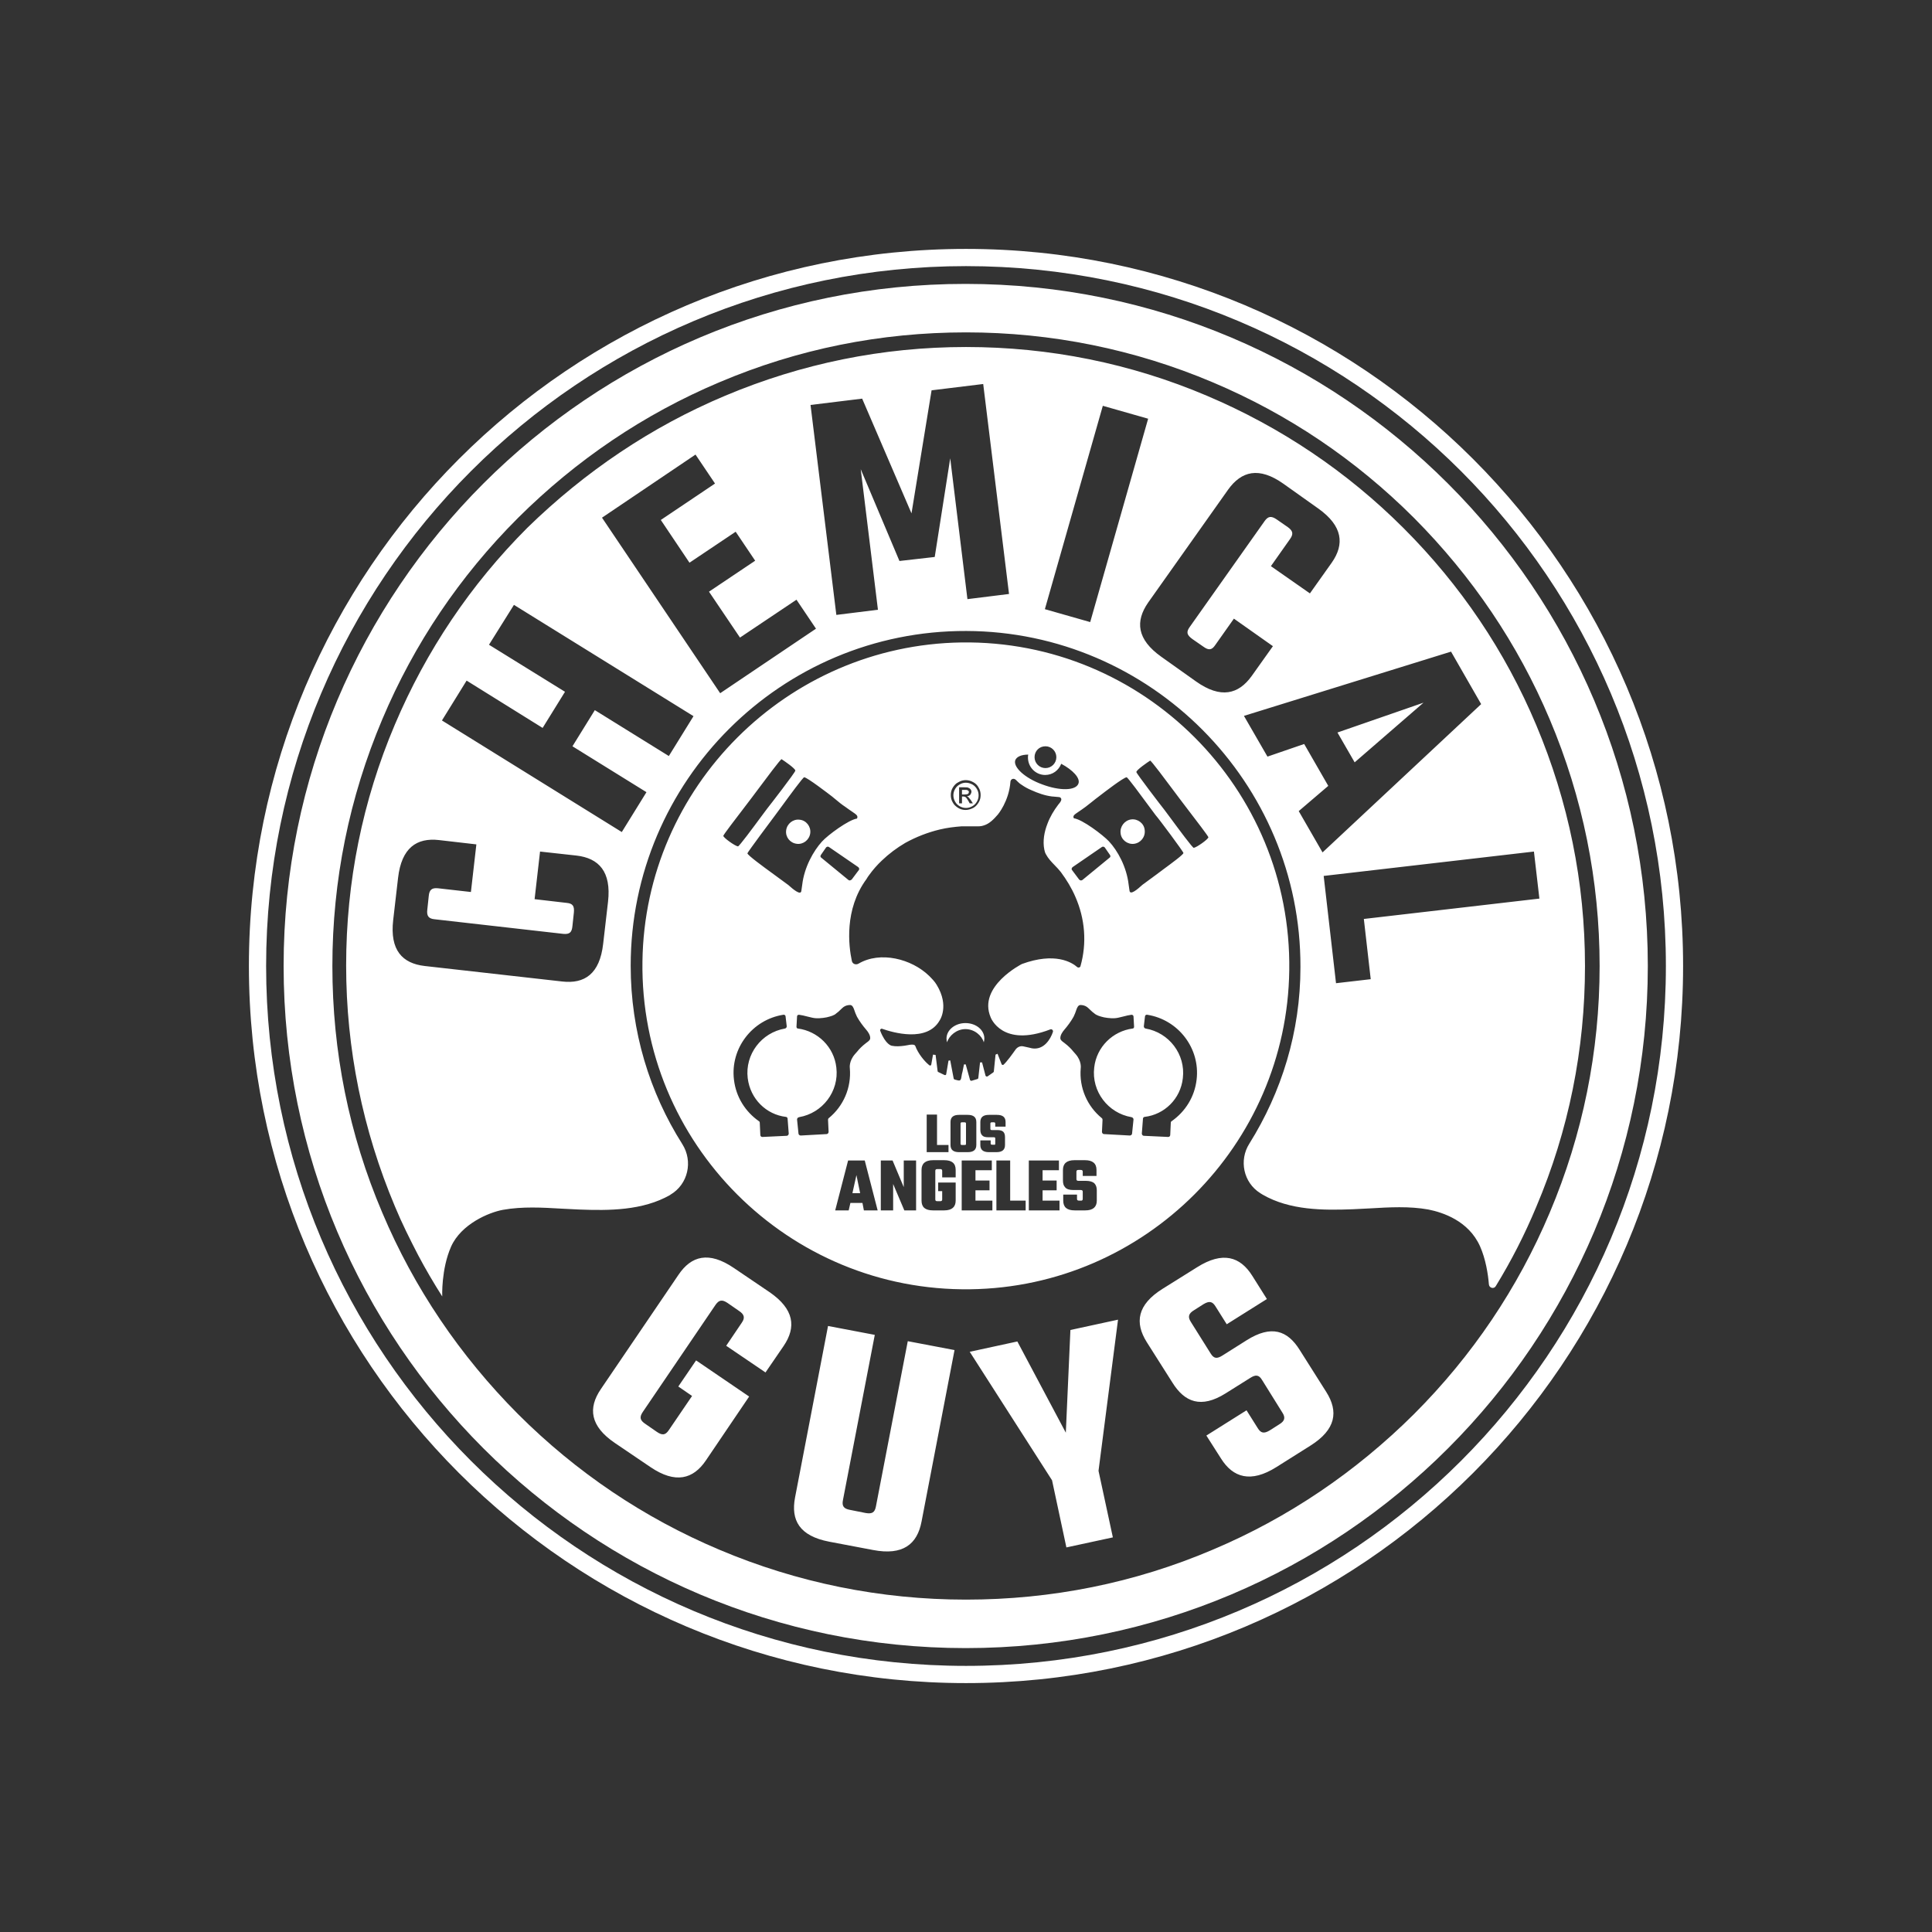
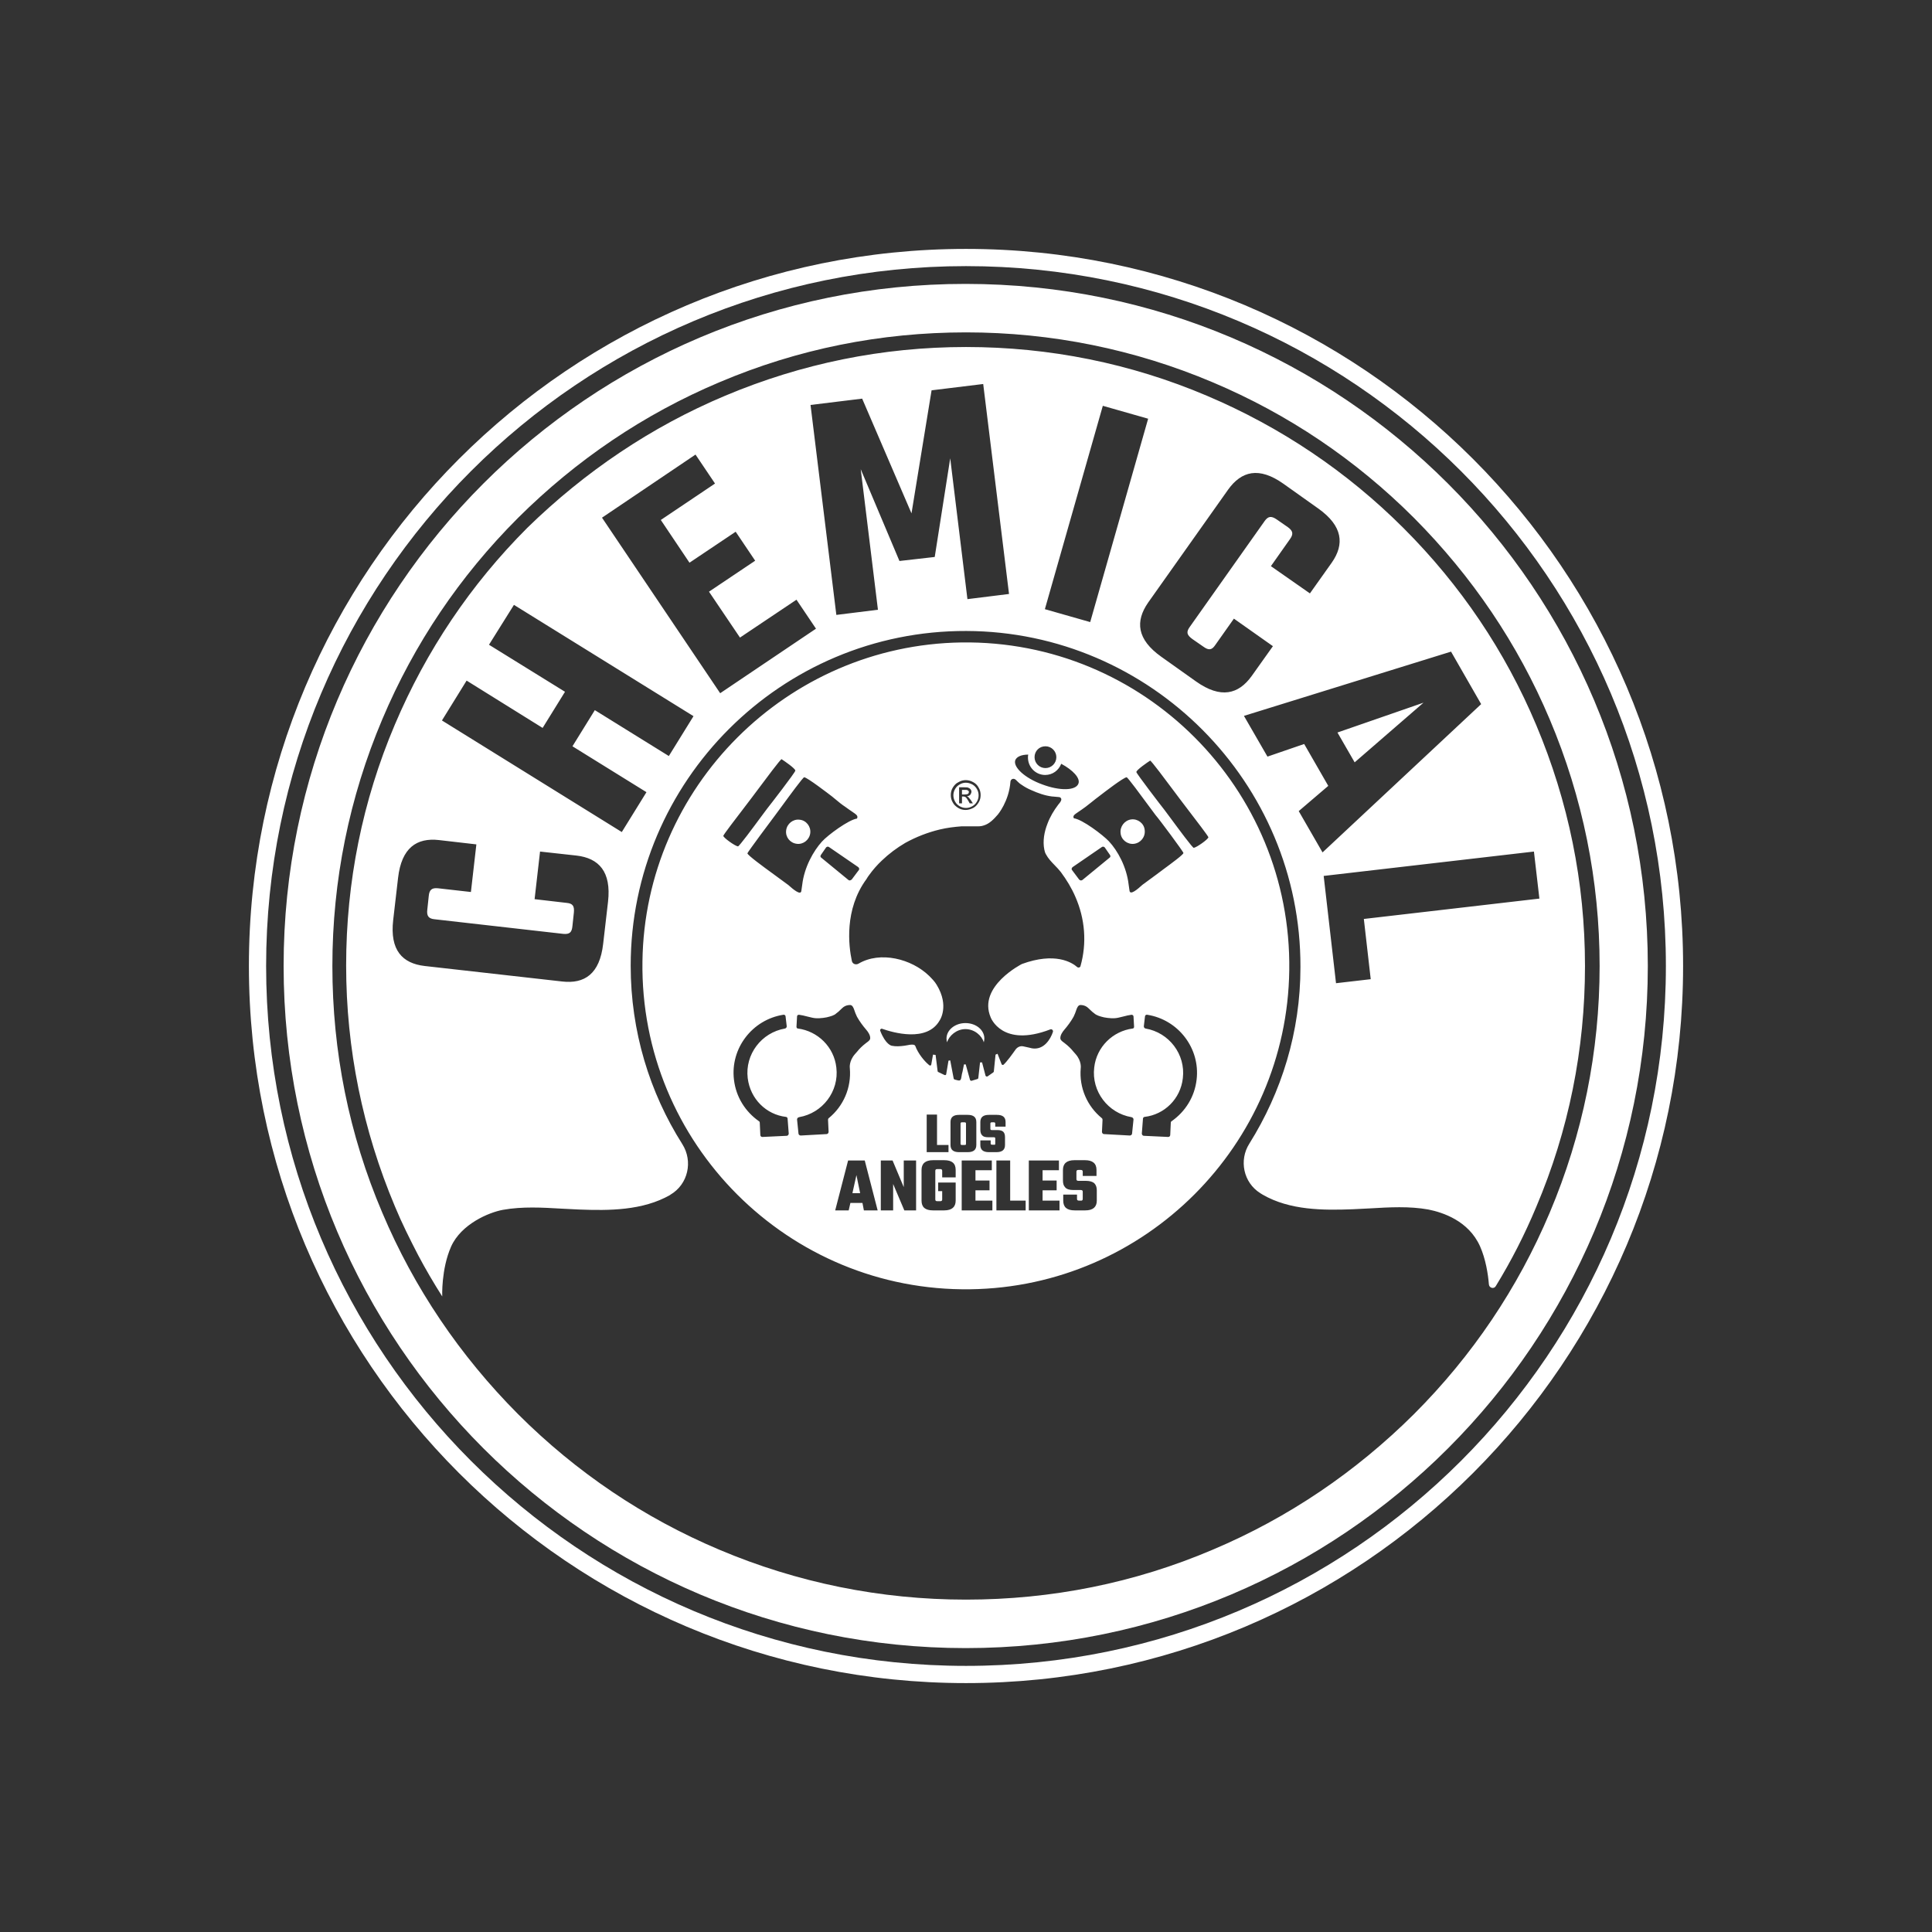
<svg xmlns="http://www.w3.org/2000/svg" fill="none" height="652" viewBox="0 0 652 652" width="652">
  <rect x="0" y="0" width="652" height="652" fill="#333333" stroke="none" />
  <path clip-rule="evenodd" d="M326 568C192.319 568 84 459.584 84 326C84 192.319 192.416 84 326 84C459.584 84 568 192.319 568 326C568 459.584 459.681 568 326 568ZM326.001 562.192C195.514 562.192 89.809 456.487 89.809 326C89.809 195.514 195.514 89.808 326.001 89.808C456.487 89.808 562.193 195.514 562.193 326C562.193 456.487 456.487 562.192 326.001 562.192Z" fill="white" fill-rule="evenodd" />
-   <path d="M245.075 454.163L250.303 446.419C251.464 444.774 251.271 443.612 249.335 442.354L245.559 439.74C243.72 438.482 242.655 438.675 241.494 440.321L216.907 476.524C215.745 478.266 215.939 479.331 217.875 480.59L221.65 483.203C223.489 484.462 224.554 484.365 225.715 482.622L233.556 471.103L228.91 467.909L234.911 459.1L252.819 471.297L238.203 492.883C233.943 499.175 227.942 500.821 219.52 495.11L207.517 486.978C199.095 481.267 198.418 475.169 202.774 468.78L229.007 430.157C233.266 423.865 239.171 422.122 247.689 427.93L259.692 436.062C268.017 441.773 268.791 447.871 264.435 454.26L258.337 463.166L245.075 454.163ZM322.128 455.615L310.996 513.502C309.544 521.149 304.704 525.021 294.637 523.085L279.827 520.278C269.759 518.342 266.855 513.018 268.307 505.37L279.439 447.484L295.218 450.485L284.473 506.242C284.086 508.178 284.667 509.146 286.796 509.533L292.12 510.598C294.347 510.985 295.218 510.404 295.605 508.371L306.35 452.614L322.128 455.615ZM370.722 496.368L375.562 518.826L359.88 522.214L355.04 499.562L327.259 456.196L343.327 452.711L359.687 483.494L361.235 448.839L377.304 445.354L370.722 496.368ZM425.898 465.682C424.833 463.94 423.768 463.843 421.929 465.005L413.604 470.232C405.279 475.459 399.762 473.136 395.696 466.65L386.984 452.905C382.919 446.419 383.693 440.321 392.405 434.9L404.021 427.64C412.636 422.219 418.541 424.058 422.606 430.544L427.543 438.385L413.991 446.903L410.216 440.902C409.151 439.159 408.086 438.966 406.15 440.127L402.956 442.16C401.02 443.322 400.827 444.483 401.891 446.129L408.57 456.777C409.635 458.519 410.7 458.616 412.539 457.454L420.67 452.324C429.092 447 434.513 449.033 438.578 455.518L447.581 469.748C451.743 476.33 450.872 482.429 442.257 487.85L430.738 495.11C422.123 500.53 416.121 498.691 412.055 492.206L407.118 484.462L420.67 475.943L424.446 481.945C425.511 483.687 426.575 483.881 428.511 482.719L431.706 480.686C433.642 479.525 433.835 478.363 432.77 476.718L425.898 465.682Z" fill="white" />
  <path clip-rule="evenodd" d="M95.713 326C95.713 453.195 198.805 556.19 325.903 556.19C453.098 556.19 556.094 453.098 556.094 326C556.094 198.805 453.002 95.81 325.903 95.81C198.805 95.713 95.713 198.805 95.713 326ZM499.465 420.574C495.593 411.959 486.881 409.151 482.041 408.183C475.652 407.022 468.876 407.409 462.39 407.796L456.582 408.087C446.612 408.474 435.286 408.474 426.09 403.15C425.945 403.053 425.824 402.98 425.703 402.908L425.703 402.908C425.582 402.835 425.461 402.762 425.316 402.666C419.605 399.084 418.056 391.534 421.638 385.919C432.479 368.592 438.868 348.264 438.868 326.387C439.062 264.145 388.338 213.131 326.096 212.938C263.66 212.744 212.84 263.564 212.84 325.903C212.84 348.071 219.229 368.689 230.264 386.113C233.942 391.921 232.2 399.665 226.295 403.15C226.295 403.15 226.198 403.15 226.198 403.247C216.906 408.571 205.483 408.571 195.416 408.183L189.608 407.893C183.026 407.506 176.25 407.119 169.764 408.28C164.924 409.151 155.631 413.12 152.243 420.671C148.855 428.318 149.242 437.514 149.242 437.514C146.338 432.964 143.628 428.318 141.111 423.575C138.304 418.154 135.594 412.733 133.27 407.119C122.429 381.37 116.814 353.975 116.814 325.807C116.814 297.638 122.332 270.243 133.27 244.495C143.822 219.617 158.826 197.256 177.992 178.09C197.449 159.117 219.81 144.016 244.687 133.562C270.436 122.72 297.734 117.106 325.999 117.106C354.168 117.106 381.562 122.623 407.311 133.562C432.189 144.113 454.55 159.117 473.716 178.283C492.882 197.45 507.983 219.811 518.438 244.688C529.279 270.437 534.894 297.735 534.894 326C534.894 354.169 529.376 381.563 518.438 407.312C514.566 416.605 510.016 425.511 504.789 434.029C504.208 435.094 502.562 434.707 502.466 433.448C502.175 429.963 501.401 424.93 499.465 420.574ZM327.451 435.094C266.08 435.965 215.938 385.823 216.809 324.451C217.583 265.597 265.596 217.681 324.45 216.81C385.822 215.939 435.964 266.081 435.093 327.452C434.318 386.403 386.402 434.319 327.451 435.094ZM522.987 242.752C512.242 217.294 496.754 194.449 477.201 174.799C457.55 155.148 434.706 139.757 409.247 129.012C382.918 117.88 354.846 112.169 325.999 112.169C297.153 112.169 269.178 117.783 242.751 129.012C217.293 139.757 194.448 155.245 174.798 174.799C155.147 194.449 139.756 217.294 129.011 242.752C117.879 269.082 112.168 297.154 112.168 326C112.168 354.847 117.782 382.919 129.011 409.248C139.756 434.707 155.244 457.551 174.798 477.202C194.448 496.852 217.293 512.243 242.751 522.988C269.081 534.12 297.153 539.831 325.999 539.831C354.846 539.831 382.918 534.217 409.247 522.988C434.706 512.243 457.55 496.755 477.201 477.202C496.851 457.551 512.242 434.707 522.987 409.248C534.119 382.919 539.83 354.847 539.83 326C539.83 297.154 534.119 269.082 522.987 242.752ZM320.094 386.403H316.222V376.142H312.737V388.823H320.094V386.403ZM325.999 379.143V386.016C325.999 386.306 325.902 386.403 325.515 386.403H324.644C324.353 386.403 324.16 386.306 324.16 386.016V379.143C324.16 378.853 324.353 378.756 324.644 378.756H325.515C325.805 378.756 325.999 378.853 325.999 379.143ZM326.58 376.239H323.676C321.74 376.239 320.772 377.014 320.772 378.659V386.403C320.772 388.049 321.74 388.823 323.676 388.823H326.58C328.516 388.823 329.484 388.049 329.484 386.403V378.659C329.484 377.014 328.516 376.239 326.58 376.239ZM335.873 384.177V386.016C335.873 386.306 335.679 386.403 335.389 386.306H334.808C334.517 386.306 334.324 386.21 334.324 385.919V384.854H330.839V386.403C330.839 388.049 331.807 388.823 333.743 388.823H336.26C338.196 388.823 339.164 388.049 339.164 386.403V383.79C339.164 382.918 338.97 382.338 338.583 381.95C338.196 381.563 337.518 381.37 336.55 381.37H334.711C334.421 381.37 334.227 381.273 334.227 380.982V379.143C334.227 378.853 334.421 378.756 334.711 378.756H335.389C335.679 378.756 335.873 378.853 335.873 379.143V380.208H339.357V378.659C339.357 377.014 338.389 376.239 336.453 376.239H333.743C331.807 376.239 330.839 377.014 330.839 378.659V381.273C330.839 382.047 331.033 382.725 331.42 383.112C331.807 383.596 332.485 383.79 333.453 383.79H335.389C335.679 383.79 335.873 383.886 335.873 384.177ZM290.28 402.666H287.666L289.021 396.567L290.28 402.666ZM291.054 405.957L291.538 408.474H296.185L291.829 391.63H286.214L281.858 408.474H286.408L286.989 405.957H291.054ZM309.156 391.63H304.993V400.633L301.218 391.63H297.249V408.474H301.412V399.568L305.187 408.474H309.156V391.63ZM317.965 397.342H322.514V394.825C322.514 392.598 321.256 391.534 318.642 391.534H314.867C312.253 391.534 310.995 392.695 310.995 394.825V405.182C310.995 407.409 312.253 408.474 314.867 408.474H318.642C321.256 408.474 322.514 407.312 322.514 405.182V399.084H316.609V401.988H317.965V404.795C317.965 405.182 317.771 405.376 317.287 405.376H316.319C315.835 405.376 315.641 405.182 315.641 404.795V395.115C315.641 394.728 315.835 394.534 316.319 394.534H317.287C317.771 394.534 317.965 394.728 317.965 395.115V397.342ZM334.905 405.182H329.193V401.698H333.937V398.406H329.193V394.922H334.711V391.63H324.547V408.474H334.905V405.182ZM346.133 405.182H340.906V391.63H336.26V408.474H346.133V405.182ZM357.556 405.182H351.845V401.698H356.588V398.406H351.845V394.922H357.362V391.63H347.198V408.474H357.556V405.182ZM365.397 402.182V404.602C365.397 404.989 365.203 405.182 364.913 405.182H364.138C363.654 405.182 363.461 404.989 363.461 404.602V403.15H358.814V405.182C358.814 407.409 360.073 408.474 362.686 408.474H366.268C368.881 408.474 370.14 407.312 370.14 405.182V401.698C370.14 400.633 369.849 399.858 369.269 399.278C368.688 398.794 367.72 398.503 366.461 398.503H363.945C363.461 398.503 363.267 398.31 363.267 397.922V395.406C363.267 395.018 363.461 394.825 363.945 394.825H364.719C365.203 394.825 365.397 395.018 365.397 395.406V396.858H370.043V394.825C370.043 392.598 368.688 391.534 366.171 391.534H362.589C359.976 391.534 358.717 392.695 358.717 394.825V398.31C358.717 399.374 358.911 400.149 359.492 400.73C359.976 401.31 360.944 401.601 362.202 401.601H364.719C365.203 401.601 365.397 401.794 365.397 402.182ZM325.612 268.114H324.644V266.565H325.612C325.999 266.565 326.289 266.565 326.483 266.662C326.677 266.758 326.773 266.855 326.87 266.952C326.967 267.049 326.967 267.146 326.967 267.339C326.967 267.533 326.87 267.726 326.677 267.92C326.483 268.017 326.096 268.114 325.612 268.114ZM323.676 265.694V271.114H324.644V268.791H325.128C325.418 268.791 325.612 268.888 325.805 268.985C326.096 269.178 326.386 269.566 326.773 270.243L327.257 271.114H328.322L327.645 270.05C327.541 269.92 327.444 269.797 327.354 269.683C327.109 269.372 326.915 269.126 326.773 268.985C326.677 268.888 326.483 268.791 326.29 268.694L326.289 268.694C326.773 268.694 327.161 268.501 327.451 268.21C327.645 267.92 327.838 267.533 327.838 267.146C327.838 266.855 327.741 266.662 327.548 266.371C327.354 266.178 327.161 265.984 326.87 265.887C326.58 265.694 326.193 265.694 325.515 265.694H325.515H323.676ZM323.869 264.726C324.547 264.338 325.225 264.145 325.902 264.145C326.677 264.145 327.354 264.338 328.129 264.726C328.806 265.113 329.29 265.597 329.677 266.274C330.065 266.952 330.258 267.63 330.258 268.404C330.258 269.178 330.065 269.856 329.677 270.534C329.29 271.211 328.806 271.695 328.129 272.082C327.451 272.47 326.773 272.663 325.999 272.663C325.225 272.663 324.547 272.47 323.869 272.082C323.192 271.695 322.708 271.211 322.321 270.534C321.933 269.856 321.74 269.082 321.74 268.404C321.74 267.63 321.933 266.952 322.321 266.274C322.708 265.597 323.192 265.113 323.869 264.726ZM328.419 263.951C327.548 263.467 326.773 263.274 325.902 263.274C325.128 263.274 324.257 263.467 323.482 263.951C322.611 264.338 322.03 265.016 321.546 265.79C321.062 266.565 320.869 267.436 320.869 268.307C320.869 269.178 321.062 270.05 321.546 270.824C321.933 271.598 322.611 272.179 323.385 272.663C324.16 273.147 325.031 273.341 325.902 273.341C326.773 273.341 327.645 273.05 328.419 272.663C329.193 272.276 329.774 271.598 330.258 270.824C330.742 270.05 330.936 269.178 330.936 268.307C330.936 267.436 330.742 266.565 330.258 265.79C329.871 265.016 329.193 264.338 328.419 263.951ZM274.017 343.424C275.566 343.811 277.405 343.618 278.954 343.327C279.036 343.307 279.12 343.286 279.204 343.265C280.305 342.993 281.526 342.691 282.245 341.972C282.73 341.649 283.155 341.236 283.586 340.816C283.93 340.482 284.279 340.143 284.665 339.842C285.343 339.358 286.117 339.165 286.892 339.165C287.666 339.165 288.053 340.133 288.247 340.714C288.537 341.585 288.828 342.359 289.215 343.134C290.086 344.682 291.151 346.134 292.313 347.49C292.99 348.264 293.765 349.426 293.668 350.49C293.59 351.035 293.011 351.455 292.536 351.8C292.42 351.884 292.311 351.963 292.216 352.039C290.957 353.007 289.989 353.975 289.312 354.846L288.537 355.718C286.408 358.138 286.795 360.461 286.795 360.461C287.376 367.14 284.569 373.335 279.729 377.304C279.535 377.401 279.438 377.691 279.438 377.885L279.632 381.95C279.632 382.338 279.341 382.725 278.954 382.725L270.242 383.209C269.855 383.209 269.468 382.918 269.468 382.531L268.984 377.788C268.984 377.401 269.274 377.11 269.661 377.014C277.599 375.658 283.213 368.302 282.245 360.267C281.471 353.298 275.953 347.974 269.274 347.102C268.984 347.102 268.79 346.812 268.79 346.522L268.984 343.037C268.984 342.65 269.274 342.456 269.661 342.456C270.605 342.574 271.476 342.799 272.341 343.023C272.897 343.167 273.45 343.31 274.017 343.424ZM264.918 347.102C256.981 348.458 251.366 355.814 252.334 363.849C253.205 370.915 258.626 376.142 265.209 376.917C265.499 376.917 265.789 377.207 265.789 377.498L266.177 382.531C266.177 382.918 265.886 383.306 265.499 383.306L257.271 383.693C256.884 383.693 256.593 383.402 256.593 383.015L256.4 378.853C256.4 378.659 256.303 378.466 256.109 378.369C251.56 375.174 248.365 370.238 247.688 364.333C246.429 353.782 253.883 344.102 264.337 342.456C264.725 342.359 265.112 342.65 265.112 343.037L265.499 346.328C265.499 346.715 265.305 347.006 264.918 347.102ZM277.115 289.41L286.311 296.96C286.601 297.25 287.085 297.154 287.473 296.766C288.012 296.024 288.646 295.188 289.178 294.487C289.408 294.182 289.62 293.903 289.796 293.669C290.086 293.378 289.989 292.894 289.602 292.604L279.729 285.828C279.438 285.634 278.954 285.731 278.761 286.022L277.018 288.538C276.825 288.829 276.825 289.216 277.115 289.41ZM263.757 256.207C264.531 256.691 268.5 259.402 268.403 260.079C268.306 260.757 260.078 271.405 258.917 272.857C258.648 273.199 257.916 274.189 256.965 275.476C254.149 279.287 249.405 285.707 249.043 285.634C248.075 285.538 244.009 282.634 244.106 282.053C244.173 281.652 248.288 276.284 251.155 272.543C252.447 270.858 253.486 269.503 253.786 269.082C254.113 268.653 254.729 267.827 255.5 266.793C258.385 262.924 263.451 256.131 263.757 256.207ZM268.887 284.763C271.113 285.054 273.146 283.408 273.437 281.182C273.727 278.955 272.081 276.826 269.855 276.632C267.629 276.342 265.596 277.987 265.305 280.214C265.015 282.44 266.564 284.473 268.887 284.763ZM282.039 269.817C283.054 270.665 284.077 271.519 285.246 272.276C286.144 272.943 286.885 273.446 287.479 273.85C289.127 274.97 289.642 275.32 289.215 276.245C286.408 276.632 279.438 281.762 277.405 283.989C274.501 287.183 271.404 292.701 270.726 298.606L270.436 300.638C270.259 302.404 267.345 299.822 266.32 298.913C266.221 298.826 266.139 298.753 266.08 298.702C265.257 298.073 264.483 297.517 263.708 296.96C262.934 296.403 262.159 295.847 261.337 295.218C261.156 295.082 260.807 294.828 260.349 294.495C257.868 292.688 252.156 288.53 252.237 287.958C252.237 287.667 260.659 276.342 261.627 275.083C261.911 274.722 262.702 273.64 263.72 272.249C266.525 268.416 271.049 262.235 271.404 262.306C272.469 262.402 279.535 267.823 280.793 268.791C281.214 269.127 281.626 269.472 282.039 269.817ZM377.497 343.424C375.948 343.811 374.109 343.618 372.56 343.327L372.42 343.292C371.298 343.013 370.105 342.715 369.269 341.972C368.784 341.649 368.359 341.236 367.928 340.816C367.584 340.482 367.235 340.143 366.849 339.842C366.171 339.358 365.397 339.165 364.622 339.165C363.848 339.165 363.461 340.133 363.267 340.714C362.977 341.585 362.686 342.359 362.299 343.134C361.428 344.682 360.363 346.134 359.201 347.49C358.524 348.264 357.749 349.426 357.846 350.49C357.924 351.035 358.503 351.455 358.978 351.8C359.094 351.884 359.203 351.963 359.298 352.039C360.557 353.007 361.525 353.975 362.202 354.846L362.977 355.718C365.106 358.138 364.719 360.461 364.719 360.461C364.138 367.14 366.945 373.335 371.785 377.304C371.979 377.401 372.076 377.691 372.076 377.885L371.882 381.95C371.882 382.338 372.173 382.725 372.56 382.725L381.272 383.209C381.659 383.209 382.046 382.918 382.046 382.531L382.53 377.788C382.53 377.401 382.24 377.11 381.853 377.014C373.915 375.658 368.301 368.302 369.269 360.267C370.043 353.298 375.561 347.974 382.24 347.102C382.53 347.102 382.724 346.812 382.724 346.522L382.53 343.037C382.53 342.65 382.143 342.456 381.853 342.456C380.909 342.574 380.038 342.799 379.173 343.023C378.617 343.167 378.064 343.31 377.497 343.424ZM386.596 347.102C394.533 348.458 400.148 355.814 399.18 363.849C398.405 370.915 392.888 376.142 386.305 376.917C386.015 376.917 385.725 377.207 385.725 377.498L385.337 382.531C385.337 382.918 385.628 383.306 386.015 383.306L394.243 383.693C394.63 383.693 394.921 383.402 394.921 383.015L395.114 378.853C395.114 378.659 395.211 378.466 395.405 378.369C399.954 375.174 403.149 370.238 403.826 364.333C405.085 353.782 397.631 344.102 387.177 342.456C386.789 342.359 386.402 342.65 386.402 343.037L386.015 346.328C386.015 346.715 386.209 347.006 386.596 347.102ZM374.496 289.41L365.3 296.96C364.913 297.25 364.429 297.154 364.138 296.766C363.598 296.024 362.964 295.187 362.432 294.486C362.202 294.182 361.991 293.903 361.815 293.669C361.525 293.378 361.621 292.894 362.009 292.604L371.882 285.828C372.173 285.634 372.657 285.731 372.85 286.022L374.593 288.538C374.786 288.829 374.786 289.216 374.496 289.41ZM388.145 256.691C387.37 257.175 383.401 259.886 383.498 260.563C383.595 261.144 391.823 271.889 392.985 273.341C393.253 273.683 393.985 274.673 394.936 275.96C397.753 279.771 402.496 286.191 402.858 286.118C403.826 286.022 407.892 283.118 407.795 282.537C407.728 282.136 403.613 276.767 400.746 273.026C399.454 271.341 398.416 269.986 398.115 269.566C397.788 269.137 397.173 268.311 396.401 267.277C393.516 263.408 388.45 256.615 388.145 256.691ZM378.174 281.182C378.368 283.408 380.497 285.054 382.724 284.763C384.95 284.473 386.596 282.44 386.305 280.117C386.112 277.89 383.982 276.245 381.756 276.535C379.529 276.826 377.884 278.955 378.174 281.182ZM387.831 272.184C388.878 273.606 389.695 274.715 389.984 275.083C391.049 276.245 399.47 287.57 399.373 287.861C399.443 288.348 395.306 291.39 392.545 293.419C391.468 294.211 390.6 294.849 390.274 295.121C389.451 295.75 388.677 296.307 387.903 296.863C387.128 297.42 386.354 297.976 385.531 298.606C385.461 298.665 385.362 298.754 385.24 298.864C384.173 299.825 381.349 302.366 381.175 300.542L380.885 298.509C380.207 292.604 377.206 287.086 374.205 283.892C372.173 281.762 365.3 276.535 362.396 276.148C361.975 275.307 362.468 274.973 364.059 273.897C364.665 273.488 365.43 272.97 366.365 272.276C367.099 271.725 367.811 271.153 368.513 270.589C369.29 269.965 370.054 269.351 370.817 268.791C370.885 268.739 370.969 268.675 371.067 268.598C372.807 267.257 379.108 262.397 380.207 262.306C380.56 262.306 385.023 268.368 387.831 272.184ZM352.813 259.208C350.78 259.208 349.134 257.562 349.134 255.53C349.134 253.497 350.683 251.851 352.813 251.851C354.845 251.851 356.491 253.497 356.491 255.53C356.491 257.562 354.845 259.208 352.813 259.208ZM352.716 261.531C355.233 261.531 357.265 259.982 358.137 257.756C362.105 259.886 364.622 262.596 363.945 264.435C363.073 266.855 357.653 266.952 351.748 264.726C345.843 262.596 341.777 258.821 342.649 256.498C343.133 255.336 344.778 254.658 347.005 254.658C346.908 255.046 346.908 255.336 346.908 255.626V255.626C346.908 258.918 349.521 261.531 352.716 261.531ZM325.805 347.296C328.806 347.296 331.323 349.426 332.001 351.749C332.097 351.362 332.194 350.974 332.194 350.49C332.194 347.586 329.387 345.263 325.805 345.263C322.321 345.263 319.417 347.586 319.417 350.49C319.417 350.974 319.513 351.362 319.61 351.749C320.288 349.522 322.805 347.296 325.805 347.296ZM358.04 294.346C359.976 296.96 361.621 299.67 362.88 302.574C366.171 310.028 366.849 318.256 364.622 326.097C364.525 326.484 363.945 326.678 363.557 326.387C361.718 324.742 356.007 321.257 344.875 325.322C344.875 325.322 329.871 332.873 334.324 343.327C334.324 343.327 338.099 353.685 354.458 347.393C354.942 347.199 355.523 347.683 355.329 348.264C354.555 350.587 352.329 354.459 348.263 353.782C348.263 353.782 346.714 353.394 345.262 353.104C344.294 352.91 343.326 353.394 342.745 354.169C341.584 355.814 339.841 358.234 338.68 359.299C338.486 359.493 338.099 359.396 338.002 359.106L336.647 355.621L335.969 355.911L335.389 361.622C335.389 361.719 335.292 361.816 335.195 361.913L333.259 363.268C332.969 363.365 332.678 363.268 332.581 362.978L331.42 358.525H330.742L330.161 363.752C330.161 363.946 330.065 364.042 329.871 364.139L327.935 364.72C327.645 364.817 327.451 364.623 327.354 364.43L325.902 359.202H325.321C325.215 359.628 325.138 360.054 325.058 360.496C324.992 360.858 324.925 361.23 324.837 361.622C324.668 362.132 324.572 362.715 324.486 363.243C324.474 363.317 324.462 363.39 324.45 363.462C324.432 363.536 324.417 363.618 324.401 363.703C324.335 364.058 324.26 364.467 323.869 364.623C323.528 364.691 323.09 364.567 322.692 364.454C322.526 364.407 322.366 364.361 322.224 364.333C322.03 364.236 321.837 364.139 321.837 363.946L320.675 357.847L320.094 357.944L319.32 362.494C319.32 362.784 319.029 362.881 318.739 362.784L316.706 361.816C316.513 361.719 316.416 361.622 316.416 361.429L315.738 356.008L314.867 355.911L314.286 359.202C314.286 359.59 313.899 359.686 313.609 359.493C312.641 358.718 310.608 356.686 309.253 353.878C309.178 353.711 309.122 353.559 309.071 353.421C308.856 352.839 308.739 352.523 307.801 352.523C307.278 352.523 306.755 352.628 306.233 352.732C305.884 352.802 305.536 352.872 305.187 352.91C303.735 353.104 302.283 353.201 300.928 352.91C300.928 352.91 298.895 352.62 297.056 347.877C296.862 347.49 297.346 347.006 297.733 347.199C301.315 348.458 312.834 351.846 317.093 344.392C317.093 344.392 320.481 339.552 316.125 332.389C315.448 331.227 314.48 330.259 313.512 329.291C307.607 323.58 297.056 320.87 289.699 325.226C288.828 325.71 287.666 325.322 287.473 324.258C286.408 319.321 284.859 306.93 292.409 296.67C292.7 296.186 292.99 295.702 293.377 295.218C294.636 293.475 296.088 291.83 297.637 290.378C299.96 288.151 302.67 286.118 305.477 284.473C309.156 282.44 313.125 280.891 317.19 279.923C319.61 279.342 322.03 279.052 324.547 278.858H328.806C328.984 278.858 329.161 278.861 329.339 278.864C330.226 278.877 331.113 278.891 332.001 278.568C333.937 277.987 335.389 276.438 336.744 274.89C336.744 274.89 340.519 270.437 341.003 263.758C341.1 262.983 341.874 262.596 342.552 262.983C342.772 263.093 342.962 263.298 343.155 263.507C343.301 263.665 343.45 263.826 343.617 263.951C344.004 264.338 344.391 264.629 344.875 264.919C345.843 265.597 346.908 266.178 348.069 266.662C350.199 267.63 352.619 268.501 355.039 268.791H355.136C355.509 268.838 355.86 268.862 356.199 268.885C356.564 268.91 356.914 268.935 357.265 268.985C357.653 268.985 358.04 269.178 358.137 269.566C358.303 270.149 357.752 270.804 357.349 271.284C357.284 271.362 357.222 271.434 357.169 271.502C355.62 273.534 354.361 275.664 353.49 277.987C352.425 280.698 351.845 283.795 352.425 286.699C352.522 287.28 352.716 287.861 353.006 288.345C353.711 289.696 354.844 290.869 355.972 292.037C356.703 292.793 357.431 293.547 358.04 294.346ZM147.79 299.767L158.922 301.026L160.761 284.957L148.177 283.505C140.627 282.634 135.497 286.118 134.335 296.282L132.689 310.512C131.528 320.676 135.787 325.129 143.337 326L189.705 331.227C197.255 332.098 202.385 328.71 203.547 318.546L205.193 304.317C206.354 294.153 202.095 289.603 194.545 288.732L182.251 287.377L180.412 303.446L191.253 304.704C193.286 304.898 193.867 305.769 193.673 307.898L193.189 312.448C192.996 314.674 192.221 315.352 190.092 315.158L146.629 310.222C144.693 310.028 143.918 309.157 144.209 306.93L144.693 302.381C144.886 300.251 145.757 299.574 147.79 299.767ZM234.039 241.687L173.442 204.129L165.021 217.584L190.673 233.459L183.122 245.656L157.47 229.684L149.145 243.139L209.839 280.794L218.164 267.339L193.189 251.851L200.74 239.654L225.714 255.142L234.039 241.687ZM275.373 212.163L268.79 202.386L249.721 215.164L239.266 199.676L254.851 189.222L248.269 179.445L232.684 189.899L223.004 175.476L241.299 163.182L234.717 153.406L203.16 174.702L243.041 233.943L275.373 212.163ZM290.473 158.342L303.541 189.318L315.448 187.963L320.675 154.664L326.483 202.193L340.519 200.45L331.807 129.593L314.383 131.722L307.607 173.25L290.957 134.53L273.533 136.659L282.245 207.517L296.281 205.774L290.473 158.342ZM367.913 209.937L387.467 141.306L372.173 136.95L352.619 205.581L367.913 209.937ZM435.383 181.865L428.897 191.061L442.062 200.257L449.419 189.899C453.775 183.704 453.194 177.509 444.869 171.604L433.157 163.279C424.832 157.374 418.927 159.02 414.474 165.215L387.467 203.354C383.111 209.646 383.595 215.745 391.92 221.65L403.633 229.974C411.957 235.879 417.959 234.33 422.412 228.135L429.575 218.068L416.41 208.775L410.118 217.681C408.957 219.423 407.892 219.52 406.149 218.262L402.374 215.648C400.535 214.293 400.245 213.325 401.503 211.582L426.768 175.863C427.929 174.218 428.994 174.024 430.833 175.282L434.609 177.896C436.351 179.154 436.545 180.219 435.383 181.865ZM480.395 237.138L457.163 257.272L451.355 247.205L480.395 237.138ZM440.126 251.077L448.257 265.21L438.287 273.728L446.321 287.667L499.852 237.622L489.688 219.907L419.798 241.59L427.736 255.336L440.126 251.077ZM450.871 331.808L462.584 330.453L460.261 310.125L519.502 303.252L517.663 287.377L446.709 295.605L450.871 331.808Z" fill="white" fill-rule="evenodd" />
</svg>